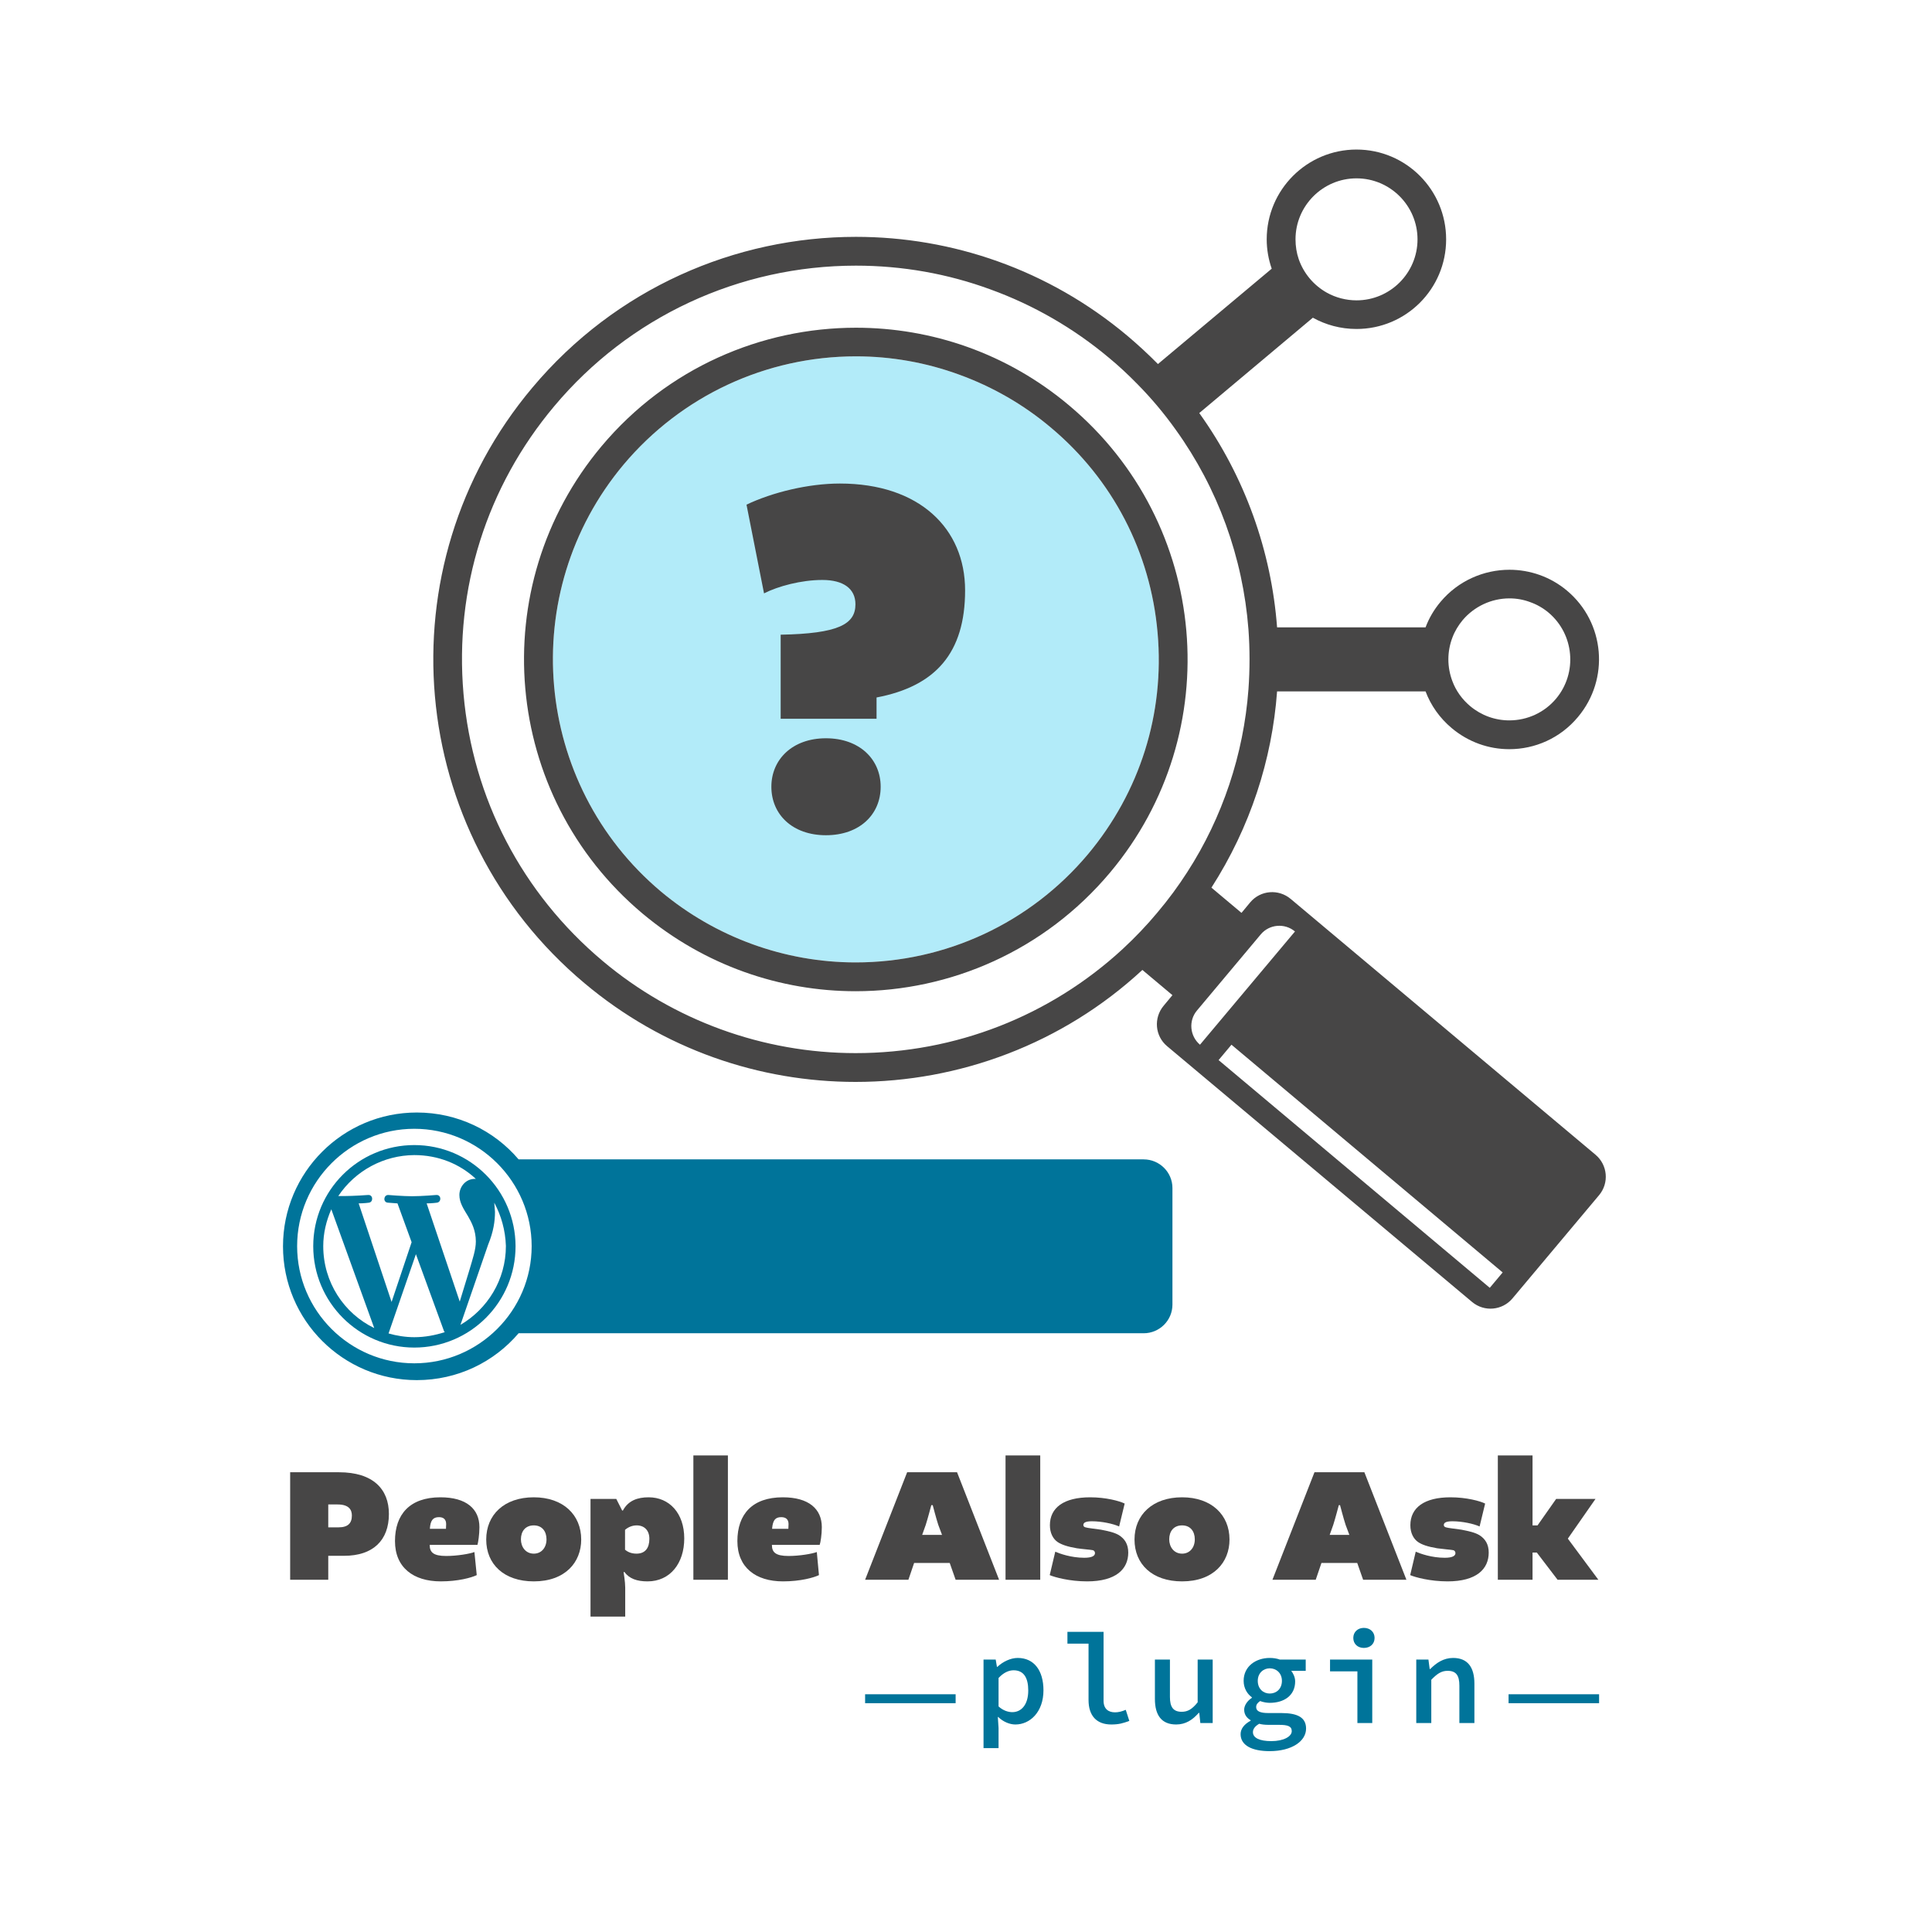
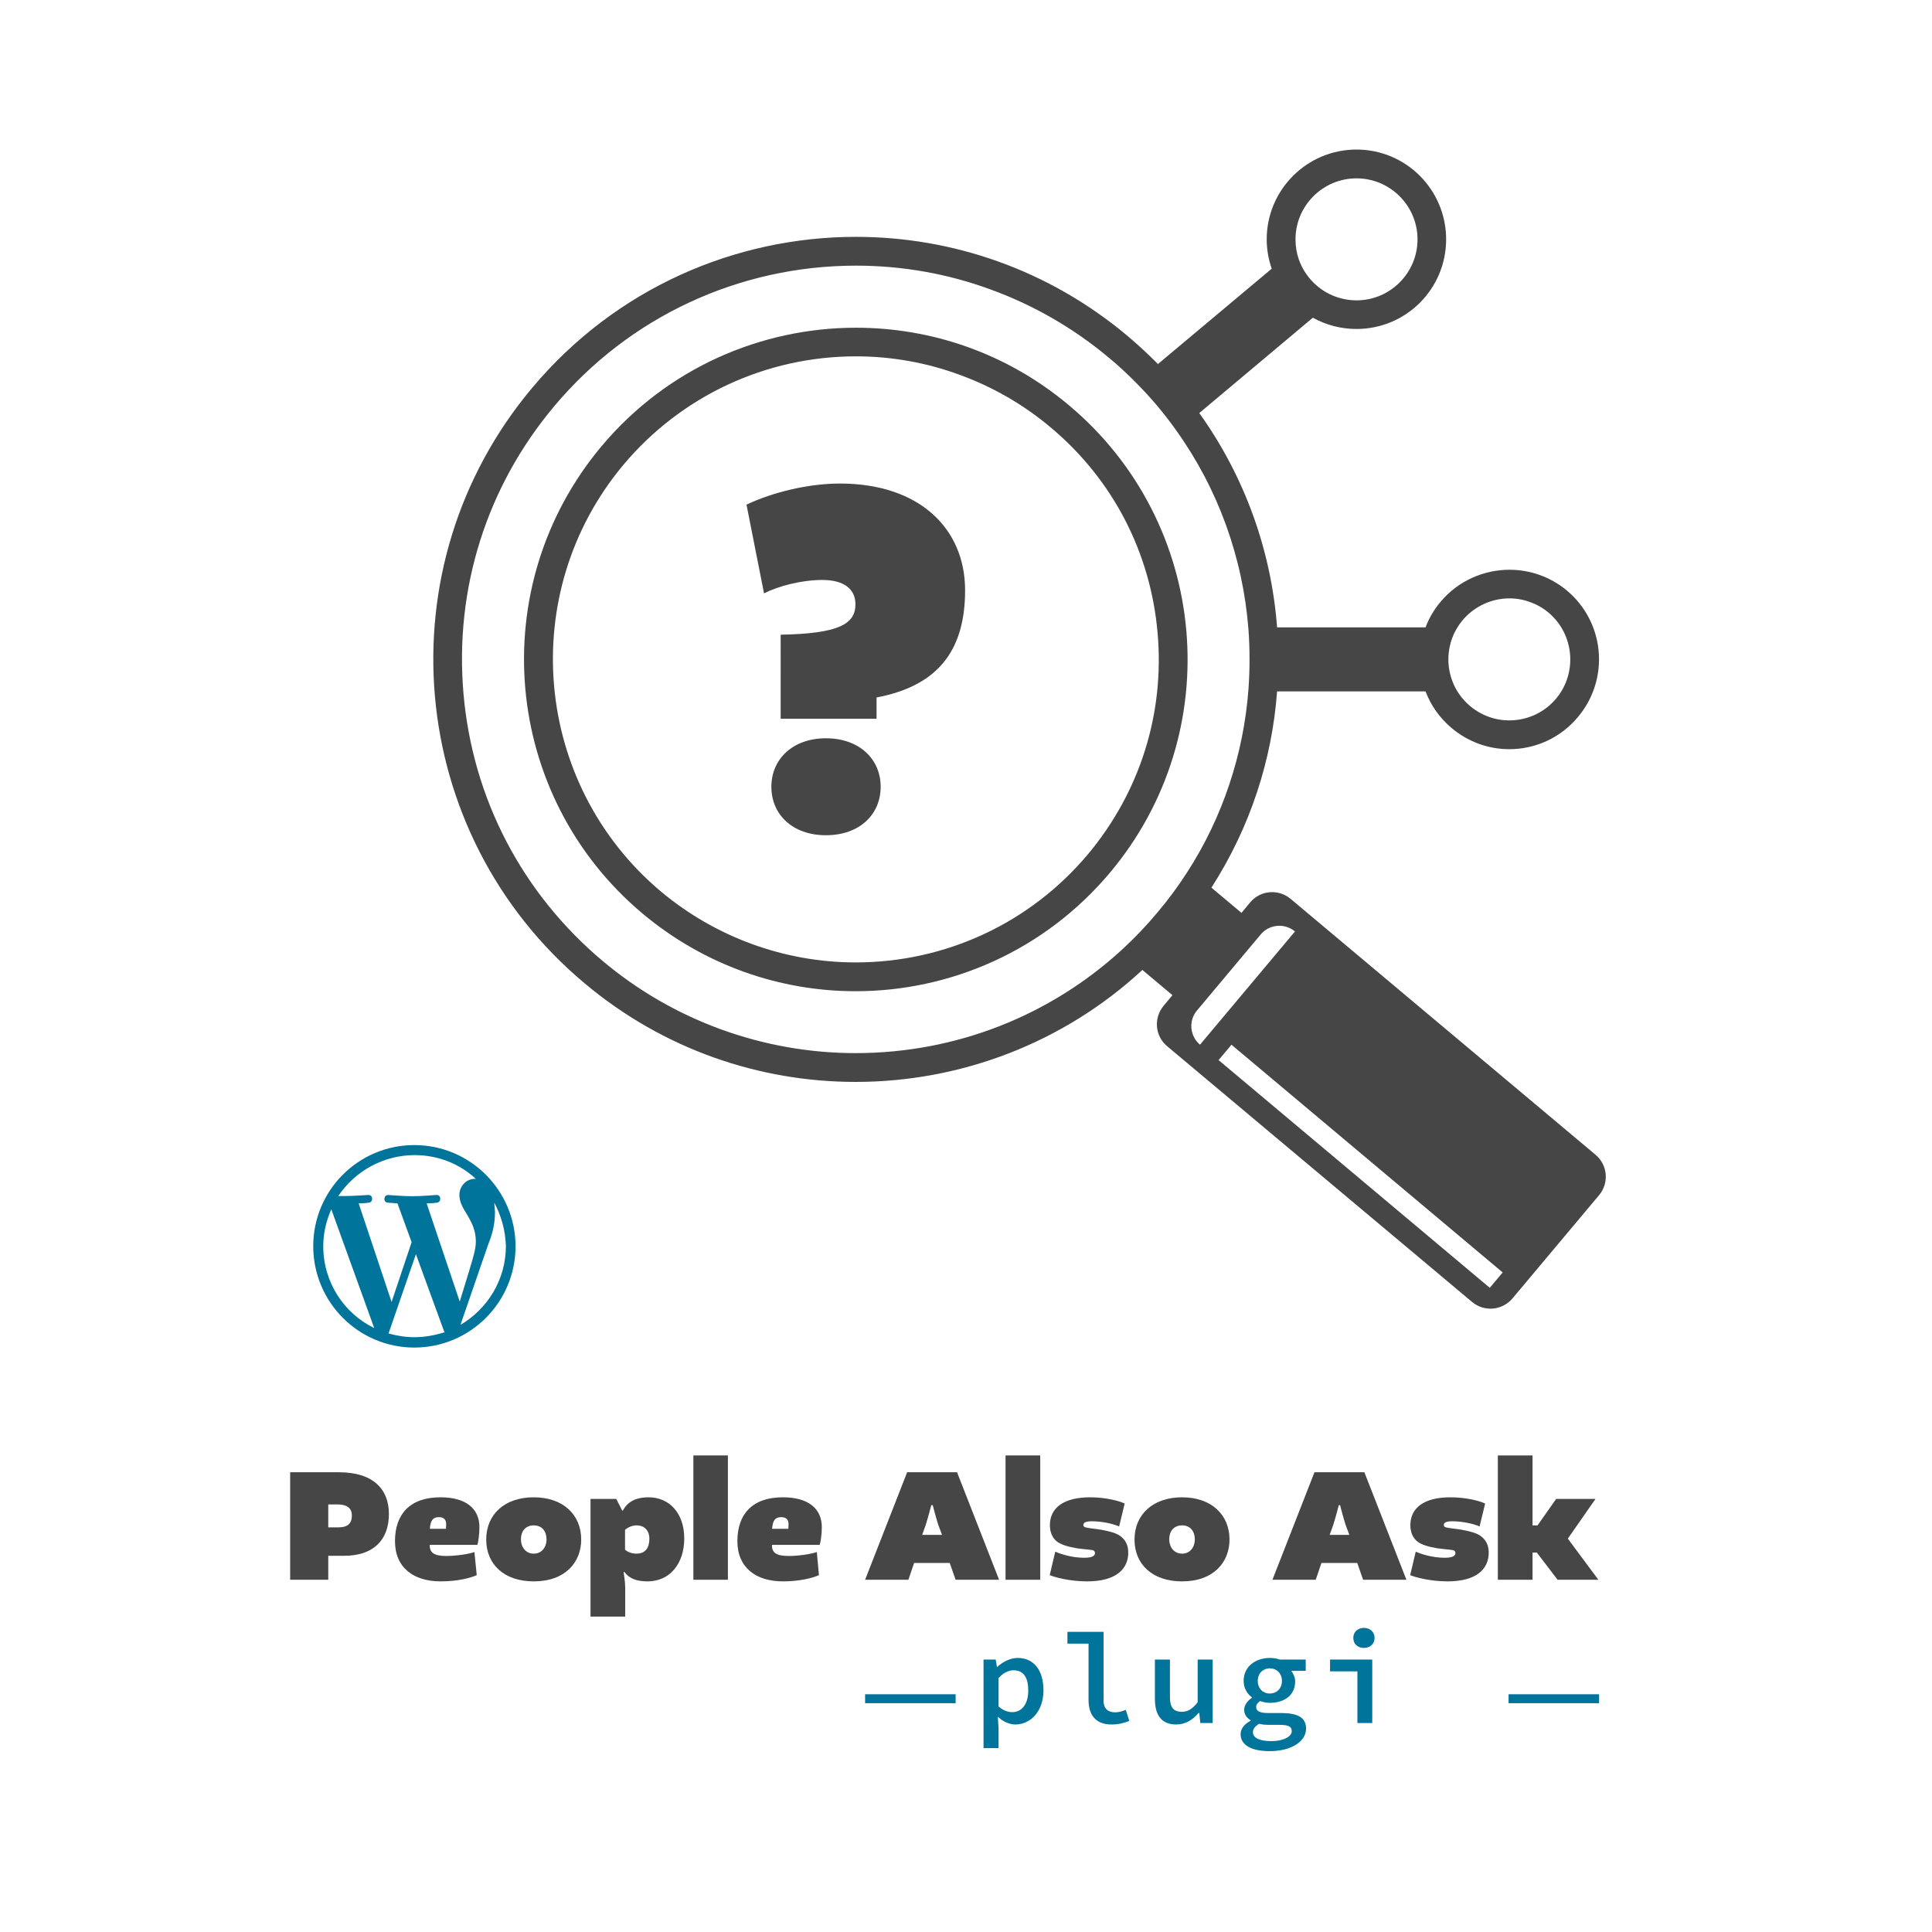
<svg xmlns="http://www.w3.org/2000/svg" version="1.2" viewBox="0 0 1080 1080" width="1080" height="1080">
  <title>PAA-logo</title>
  <style>
		.s0 { fill: #ffffff } 
		.s1 { fill: #b2ebf9 } 
		.s2 { fill: #00749a } 
		.s3 { fill: #474646 } 
	</style>
  <g id="Layer 1">
    <path id="Forma 1" fill-rule="evenodd" class="s0" d="m1112-7v1095h-1139v-1095z" />
-     <path id="&lt;Path&gt;" class="s1" d="m608.2 477.5c-32.3 38.5-79.6 60.5-129.9 60.5-39.7 0-78.3-14.1-108.8-39.6-71.5-60.1-80.9-167.1-20.9-238.7 32.3-38.4 79.6-60.5 129.9-60.5 19.8 0 39.4 3.5 57.9 10.3 18.4 6.7 35.7 16.6 50.9 29.4 34.7 29 55.9 69.9 59.8 114.9 4 45.1-9.9 89-38.9 123.7z" />
    <g id="&lt;Group&gt;">
      <path id="&lt;Path&gt;" class="s2" d="m534.2 952.1h-50.6v-5h50.6z" />
    </g>
    <g id="&lt;Group&gt;">
      <path id="&lt;Path&gt;" class="s2" d="m893.9 952.1h-50.6v-5h50.6z" />
    </g>
    <g id="&lt;Group&gt;">
      <path id="&lt;Compound Path&gt;" class="s2" d="m549.8 927.7h6.8l0.7 4.1h0.2c3.1-2.9 7.4-5 11.4-5 9.2 0 14.4 7.1 14.4 18.1 0 12.1-7.5 19.1-15.7 19.1-3.2 0-6.8-1.5-9.6-4.2h-0.2l0.4 6.2v11.2h-8.4zm25 17.3c0-7.1-2.5-11.3-8.2-11.3-2.7 0-5.6 1.3-8.4 4.3v15.9c2.6 2.4 5.5 3.2 7.7 3.2 5 0 8.9-4.1 8.9-12.1z" />
      <path id="&lt;Compound Path&gt;" class="s2" d="m608.5 950.3v-31.5h-11.8v-6.6h20.2v38.5c0 4.7 2.8 6.5 6.4 6.5 1.8 0 3.7-0.4 6-1.4l2 6.2c-3.5 1.3-5.9 2-10.1 2-8.3 0-12.7-5-12.7-13.7z" />
      <path id="&lt;Compound Path&gt;" class="s2" d="m645.6 949.7v-22h8.4v20.9c0 5.6 1.8 8.3 6.6 8.3 3.3 0 5.8-1.4 8.9-5.3v-23.9h8.4v35.5h-6.9l-0.6-5.7h-0.3c-3.4 3.9-7.3 6.5-12.6 6.5-8.2 0-11.9-5.2-11.9-14.3z" />
      <path id="&lt;Compound Path&gt;" class="s2" d="m693.5 969.4c0-2.9 1.9-5.5 5.6-7.5v-0.3c-1.9-1.1-3.6-2.9-3.6-5.9 0-2.3 1.7-4.9 4.3-6.6v-0.3c-2.5-1.8-4.6-5-4.6-9.2 0-8.1 6.8-12.8 14.6-12.8q3.1 0 5.6 0.9h14.5v6.3h-8.1c1.1 1.4 2.2 3.6 2.2 5.9 0 7.9-6.2 12-14.2 12-1.6 0-3.5-0.3-5.4-1-1.4 1-2.2 1.9-2.2 3.4 0 2.3 2.3 3.3 6.7 3.3h7.3c9.2 0 13.9 2.5 13.9 8.7 0 7-7.9 12.6-20.4 12.6-9.8 0-16.2-3.2-16.2-9.5zm28.6-1.7c0-2.8-2.4-3.5-7.1-3.5h-5.7c-2.3 0-4-0.2-5.4-0.6-2.6 1.5-3.5 3.1-3.5 4.7 0 3.2 3.7 5 10.3 5 6.9 0 11.4-2.6 11.4-5.6zm-5.5-28.1c0-4.3-3.1-7-6.8-7-3.6 0-6.7 2.7-6.7 7 0 4.5 3.1 7.1 6.7 7.1 3.7 0 6.8-2.6 6.8-7.1z" />
      <path id="&lt;Compound Path&gt;" class="s2" d="m758.8 934.3h-15.3v-6.6h23.6v35.5h-8.3zm-2.3-18.7c0-3.3 2.5-5.6 5.9-5.6 3.5 0 6 2.3 6 5.6 0 3.4-2.5 5.6-6 5.6-3.4 0-5.9-2.2-5.9-5.6z" />
-       <path id="&lt;Compound Path&gt;" class="s2" d="m791.7 927.7h6.8l0.7 5.3h0.3c3.4-3.4 7.4-6.2 12.8-6.2 8.2 0 11.9 5.3 11.9 14.4v22h-8.4v-20.9c0-5.7-1.8-8.3-6.6-8.3-3.5 0-5.9 1.7-9.1 5v24.2h-8.4z" />
    </g>
    <g id="&lt;Group&gt;">
      <path id="&lt;Compound Path&gt;" class="s3" d="m189.5 823c19 0 27.9 9.4 27.9 23.3 0 14.9-9 23.4-25 23.4h-8.9v13.4h-21.3v-60.1zm-0.3 30.8c5.3 0 7.5-2.3 7.5-6.6 0-2.9-1.3-6.2-8-6.2h-5.2v12.8z" />
      <path id="&lt;Compound Path&gt;" class="s3" d="m220.8 861.5c0-15 8.3-24.5 25.4-24.5 14.5 0 21.8 6.5 21.8 16.7 0 4.1-0.7 8.6-1.1 9.9h-26.7c0 4.1 2 6.2 9.2 6.2 6.1 0 13.2-1.2 15.8-2.2l1.3 12.9c-2.9 1.4-10.3 3.5-20.1 3.5-15.4 0-25.6-7.8-25.6-22.5zm19.5-6.9h9c0 0 0.1-1.8 0.1-2.6 0-2.6-1.4-3.9-4-3.9-3.3 0-4.8 1.7-5.1 6.5z" />
      <path id="&lt;Compound Path&gt;" class="s3" d="m324.9 860.6c0 12.8-9 23.4-26.5 23.4-16.7 0-26.6-9.6-26.6-23.4 0-13.8 10-23.6 26.6-23.6 16.4 0 26.5 9.8 26.5 23.6zm-33.7-0.1c0 4.2 2.6 8 7.2 8 4.3 0 7.1-3.4 7.1-8 0-4.5-2.5-7.8-7.1-7.8-4.7 0-7.2 3.3-7.2 7.8z" />
      <path id="&lt;Compound Path&gt;" class="s3" d="m344.5 837.9l3.3 6.5h0.4c3-5.6 8.2-7.4 14.4-7.4 11.5 0 19.9 8.8 19.9 23 0 13.9-7.9 24-20.5 24-6 0-10.2-1.5-13-5.3l-0.4 0.2c0 0 0.9 5.3 0.9 8.6v16.2h-19.4v-65.8zm4.9 28.4c1 0.8 2.9 2.2 6.4 2.2 5 0 7.2-3.3 7.2-8.3 0-4.8-2.9-7.5-7.1-7.5-2.5 0-4.8 1-6.5 2.5z" />
      <path id="&lt;Compound Path&gt;" class="s3" d="m387.6 813.6h19.3v69.5h-19.3z" />
      <path id="&lt;Compound Path&gt;" class="s3" d="m412.2 861.5c0-15 8.3-24.5 25.4-24.5 14.5 0 21.8 6.5 21.8 16.7 0 4.1-0.7 8.6-1.2 9.9h-26.7c0 4.1 2 6.2 9.3 6.2 6.1 0 13.1-1.2 15.8-2.2l1.2 12.9c-2.9 1.4-10.3 3.5-20.1 3.5-15.3 0-25.5-7.8-25.5-22.5zm19.4-6.9h9.1c0 0 0.1-1.8 0.1-2.6 0-2.6-1.4-3.9-4.1-3.9-3.3 0-4.7 1.7-5.1 6.5z" />
      <path id="&lt;Compound Path&gt;" class="s3" d="m535 823l23.5 60.1h-24.3l-3.3-9.4h-19.9l-3.2 9.4h-24.2l23.5-60.1zm-19.5 35h11.1l-2.1-5.6c-1.1-3.3-3.1-11-3.1-11h-0.8c0 0-2 7.6-3.1 11z" />
      <path id="&lt;Compound Path&gt;" class="s3" d="m562.1 813.6h19.4v69.5h-19.4z" />
      <path id="&lt;Compound Path&gt;" class="s3" d="m586.8 880.5l3.1-13.1c2.5 1.1 8.9 3.4 16.2 3.4 4.4 0 6-1.1 6-2.6 0-0.7-0.4-1.6-1.6-1.7-0.9-0.2-5-0.5-8.5-1-5.3-0.9-8.5-2-10.8-3.5-2.6-1.8-4.3-5.1-4.3-9.4 0-9.8 7.8-15.6 22.5-15.6 8.9 0 16.5 2.1 19.3 3.5l-3.1 12.8c-3.3-1.5-9.7-2.9-15.2-2.9-3.6 0-4.8 0.8-4.8 2.1 0 0.5 0.3 1.1 1.2 1.3 1.2 0.4 5.3 0.8 8.6 1.3 4.1 0.8 7.4 1.5 10 3 3.4 2.1 5.3 5.2 5.3 9.8 0 9.2-6.8 16.1-23 16.1-9.8 0-18.1-2.3-20.9-3.5z" />
      <path id="&lt;Compound Path&gt;" class="s3" d="m687.3 860.6c0 12.8-9 23.4-26.5 23.4-16.7 0-26.6-9.6-26.6-23.4 0-13.8 10.1-23.6 26.6-23.6 16.4 0 26.5 9.8 26.5 23.6zm-33.7-0.1c0 4.2 2.6 8 7.2 8 4.3 0 7.1-3.4 7.1-8 0-4.5-2.5-7.8-7.1-7.8-4.7 0-7.2 3.3-7.2 7.8z" />
      <path id="&lt;Compound Path&gt;" class="s3" d="m762.7 823l23.5 60.1h-24.2l-3.3-9.4h-20l-3.2 9.4h-24.2l23.5-60.1zm-19.4 35h11l-2.1-5.6c-1.1-3.3-3.1-11-3.1-11h-0.7c0 0-2 7.6-3.1 11z" />
      <path id="&lt;Compound Path&gt;" class="s3" d="m788.3 880.5l3.1-13.1c2.5 1.1 8.9 3.4 16.2 3.4 4.4 0 6-1.1 6-2.6 0-0.7-0.4-1.6-1.6-1.7-0.9-0.2-5-0.5-8.6-1-5.3-0.9-8.5-2-10.7-3.5-2.6-1.8-4.3-5.1-4.3-9.4 0-9.8 7.8-15.6 22.4-15.6 9 0 16.6 2.1 19.4 3.5l-3.1 12.8c-3.3-1.5-9.7-2.9-15.2-2.9-3.6 0-4.8 0.8-4.8 2.1 0 0.5 0.3 1.1 1.2 1.3 1.2 0.4 5.3 0.8 8.6 1.3 4.1 0.8 7.4 1.5 10 3 3.4 2.1 5.3 5.2 5.3 9.8 0 9.2-6.8 16.1-23 16.1-9.8 0-18.1-2.3-20.9-3.5z" />
      <path id="&lt;Compound Path&gt;" class="s3" d="m891.9 837.9l-15.4 22.1v0.2l17 22.9h-22.8l-11.6-15.2h-2.4v15.2h-19.4v-69.5h19.4v39.1h2.8l10.4-14.8z" />
    </g>
    <g id="&lt;Group&gt;">
      <path id="&lt;Compound Path&gt;" class="s3" d="m891.9 645.5l-170.4-143c-6.8-5.7-16.9-4.9-22.6 1.9l-4.9 5.9-16.8-14.1c21.7-33.8 33.9-71.5 36.7-109.7h83c2.9 7.7 7.8 14.8 14.6 20.5 9.4 7.9 20.8 11.8 32.2 11.8 14.3 0 28.5-6.1 38.4-18 17.8-21.2 15.1-52.8-6.1-70.6-9.4-7.9-20.9-11.7-32.2-11.7-14.3 0-28.6 6.1-38.5 17.9-3.7 4.4-6.5 9.2-8.4 14.3h-83c-3.2-42.5-17.9-84.1-43.5-119.8l63.5-53.3c7.2 4 15.5 6.3 24.4 6.3 27.7 0 50.1-22.4 50.1-50.1 0-27.7-22.4-50.2-50.1-50.2-27.7 0-50.2 22.5-50.2 50.2 0 5.7 1 11.2 2.8 16.4l-63.6 53.3q-8.1-8.2-17.1-15.8c-44.2-37.1-98.1-55.3-151.7-55.3-67.4 0-134.3 28.7-181 84.4-83.9 99.9-70.8 248.9 29.1 332.7 44.2 37.2 98.1 55.3 151.7 55.3 57.9 0 115.6-21.2 160.3-62.6l16.8 14.1-4.9 5.9c-5.7 6.8-4.9 16.9 1.9 22.6l170.5 143c6.8 5.7 16.9 4.8 22.6-2l48.4-57.7c5.7-6.8 4.8-16.9-2-22.6zm-80-289.1c1.3-3.5 3.3-6.8 5.7-9.7 6.5-7.7 16.1-12.2 26.2-12.2 4 0 7.9 0.7 11.6 2.1 3.7 1.3 7.2 3.3 10.3 5.9 14.3 12.1 16.2 33.6 4.2 48-6.5 7.8-16.1 12.2-26.2 12.2-8 0-15.7-2.8-21.9-8-4.4-3.7-7.9-8.5-9.9-13.9-3-7.9-3-16.5 0-24.4zm-53.6-256.7c18.8 0 34.1 15.3 34.1 34.1 0 18.8-15.3 34.1-34.1 34.1-5.8 0-11.6-1.5-16.6-4.3-7.3-4.1-12.9-10.7-15.7-18.7-1.2-3.5-1.8-7.3-1.8-11.1 0-18.8 15.3-34.1 34.1-34.1zm-111.3 410.4c-5.9 7.1-12.5 14-19.3 20.3-40.7 37.6-93.7 58.3-149.4 58.3-51.6 0-101.8-18.2-141.4-51.5-45-37.8-72.7-90.8-77.8-149.4-5.1-58.6 12.9-115.7 50.7-160.7 41.9-50 103.4-78.6 168.7-78.6 25.8 0 51.3 4.5 75.2 13.3 24 8.7 46.4 21.6 66.2 38.2 5.6 4.6 10.9 9.6 15.9 14.7 7.9 8 15.1 16.6 21.5 25.6 23.5 32.7 37.5 71.3 40.6 111.6 0.8 11 0.8 22.3 0 33.4-2.7 36.3-14.5 71.7-34.2 102.2-5 7.8-10.6 15.4-16.7 22.6zm22.1 54.8l35.7-42.6c4.8-5.7 13.4-6.4 19.1-1.6l-53.1 63.3c-5.7-4.8-6.5-13.4-1.7-19.1zm163.7 155l-151.6-127.3 7.2-8.6 151.6 127.3z" />
      <path id="&lt;Compound Path&gt;" class="s3" d="m597.6 226.6c-34.7-29.2-77-43.4-119.1-43.4-52.9 0-105.5 22.5-142.2 66.2-65.8 78.5-55.6 195.4 22.9 261.3 34.8 29.1 77 43.4 119.1 43.4 52.9 0 105.5-22.6 142.2-66.3 65.8-78.4 55.6-195.4-22.9-261.2zm10.6 250.9c-32.3 38.5-79.6 60.5-129.9 60.5-39.7 0-78.3-14.1-108.8-39.6-71.5-60.1-80.9-167.1-20.9-238.7 32.3-38.4 79.6-60.5 129.9-60.5 19.8 0 39.4 3.5 57.9 10.3 18.4 6.7 35.7 16.6 50.9 29.4 34.7 29 55.9 69.9 59.8 114.9 4 45.1-9.9 89-38.9 123.7z" />
    </g>
    <g id="&lt;Group&gt;">
      <path id="&lt;Compound Path&gt;" class="s3" d="m436.4 354.8c32.2-0.6 41.8-5.8 41.8-17 0-8.7-6.7-13.6-18.5-13.6-11.8 0-24.8 3.5-32.6 7.5l-9.8-49.6c14.5-6.9 34.6-11.8 52.2-11.8 44.4 0 70 25.1 70 59.7 0 34.9-16.4 53.6-49.5 59.9v11.9h-53.6zm-5.2 85c0-15.3 11.8-27.1 30.5-27.1 18.8 0 30.6 11.8 30.6 27.1 0 15.5-11.8 27.1-30.6 27.1-18.7 0-30.5-11.6-30.5-27.1z" />
    </g>
    <path id="&lt;Compound Path&gt;" class="s2" d="m231.6 640.1c-31.2 0-56.5 25.3-56.5 56.5 0 31.4 25.4 56.7 56.5 56.7 31.2 0 56.6-25.3 56.6-56.7-0.1-31.2-25.4-56.5-56.6-56.5zm-50.9 56.5c0-7.3 1.7-14.2 4.5-20.6l24 66.4c-16.9-8.2-28.5-25.6-28.5-45.8zm50.9 50.9c-4.9 0-9.9-0.8-14.4-2.1l15.3-44.3 15.7 43c0.2 0.2 0.2 0.4 0.4 0.6-5.4 1.7-11 2.8-17 2.8zm6.9-74.8c3 0 5.8-0.4 5.8-0.4 2.6-0.4 2.4-4.5-0.4-4.3 0 0-8.2 0.7-13.6 0.7-4.9 0-13.3-0.7-13.3-0.7-2.6 0-3 4.1-0.2 4.3l5.4 0.4 7.9 21.7-11.2 33.4-18.4-55.1c3 0 5.8-0.4 5.8-0.4 2.5-0.4 2.3-4.5-0.5-4.3 0 0-8.1 0.6-13.5 0.6h-3.2c9.5-14.2 25.4-22.8 42.5-22.9 13.4 0 25.4 4.9 34.4 13.3h-0.6c-5 0-8.6 4.3-8.6 9 0 4.3 2.3 7.7 4.9 12 1.9 3.3 4.3 7.8 4.3 14 0 4.5-1.7 9.5-3.8 16.6l-5.2 17zm18.9 67.9l15.5-44.9c3-7.3 3.8-13.1 3.8-18.3l-0.4-5.1c3.9 7.3 6.2 15.4 6.5 24.2 0 19-10.4 35.3-25.4 44.1z" />
-     <path id="&lt;Compound Path&gt;" class="s2" d="m639.3 648.1h-349.4c-13.7-16.1-34.1-26.2-56.9-26.2-41.3 0-74.8 33.5-74.8 74.8 0 41.3 33.5 74.8 74.8 74.8 22.8 0 43.2-10.1 56.9-26.2h349.4c8.9 0 16.1-7.2 16.1-16v-65.2c0-8.8-7.2-16-16.1-16zm-407.7 114c-36.1 0-65.5-29.4-65.5-65.5 0-36.1 29.4-65.6 65.5-65.6 36.1 0 65.6 29.5 65.6 65.6 0 36.1-29.5 65.5-65.6 65.5z" />
-     <path id="&lt;Compound Path&gt;" class="s0" d="m281 669.8q0 0 0 0v-0.1zm0 0q0 0.1 0 0.1v-0.1zm0 0q0.1 0 0.1 0v-0.1z" />
    <path id="Forma 2" fill-rule="evenodd" class="s0" d="m984 950v1h-14v-1z" />
  </g>
</svg>